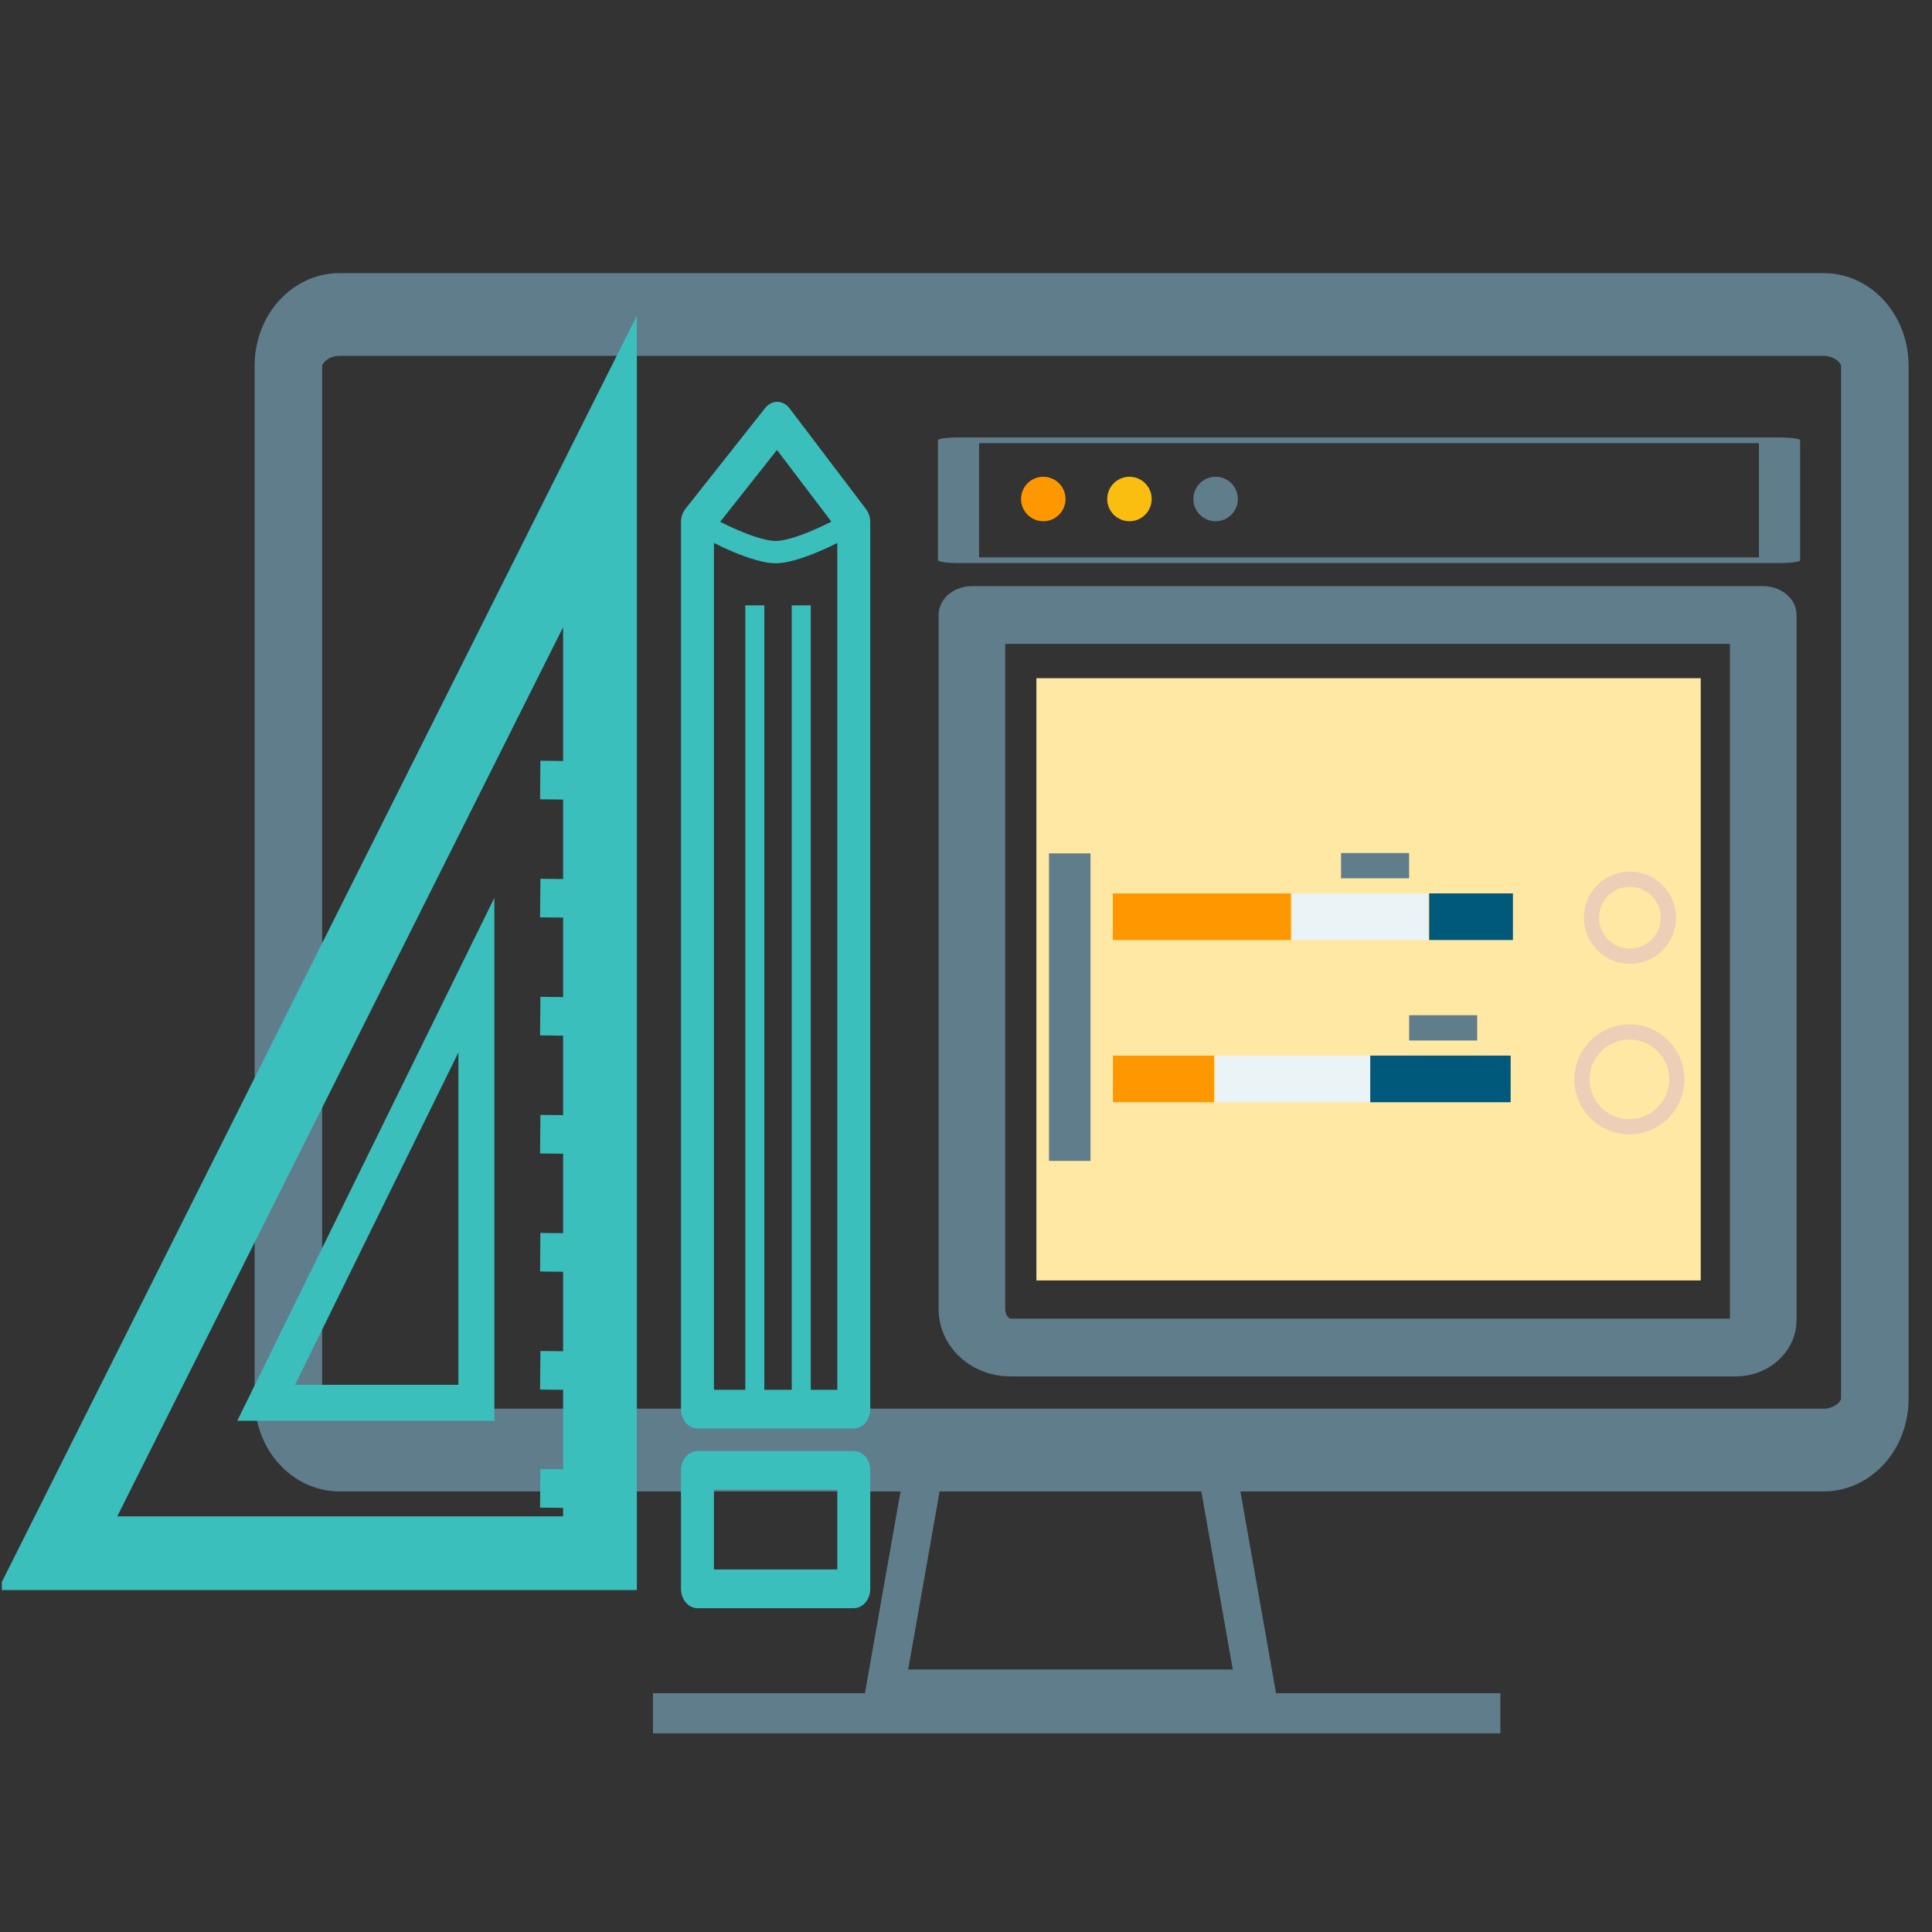
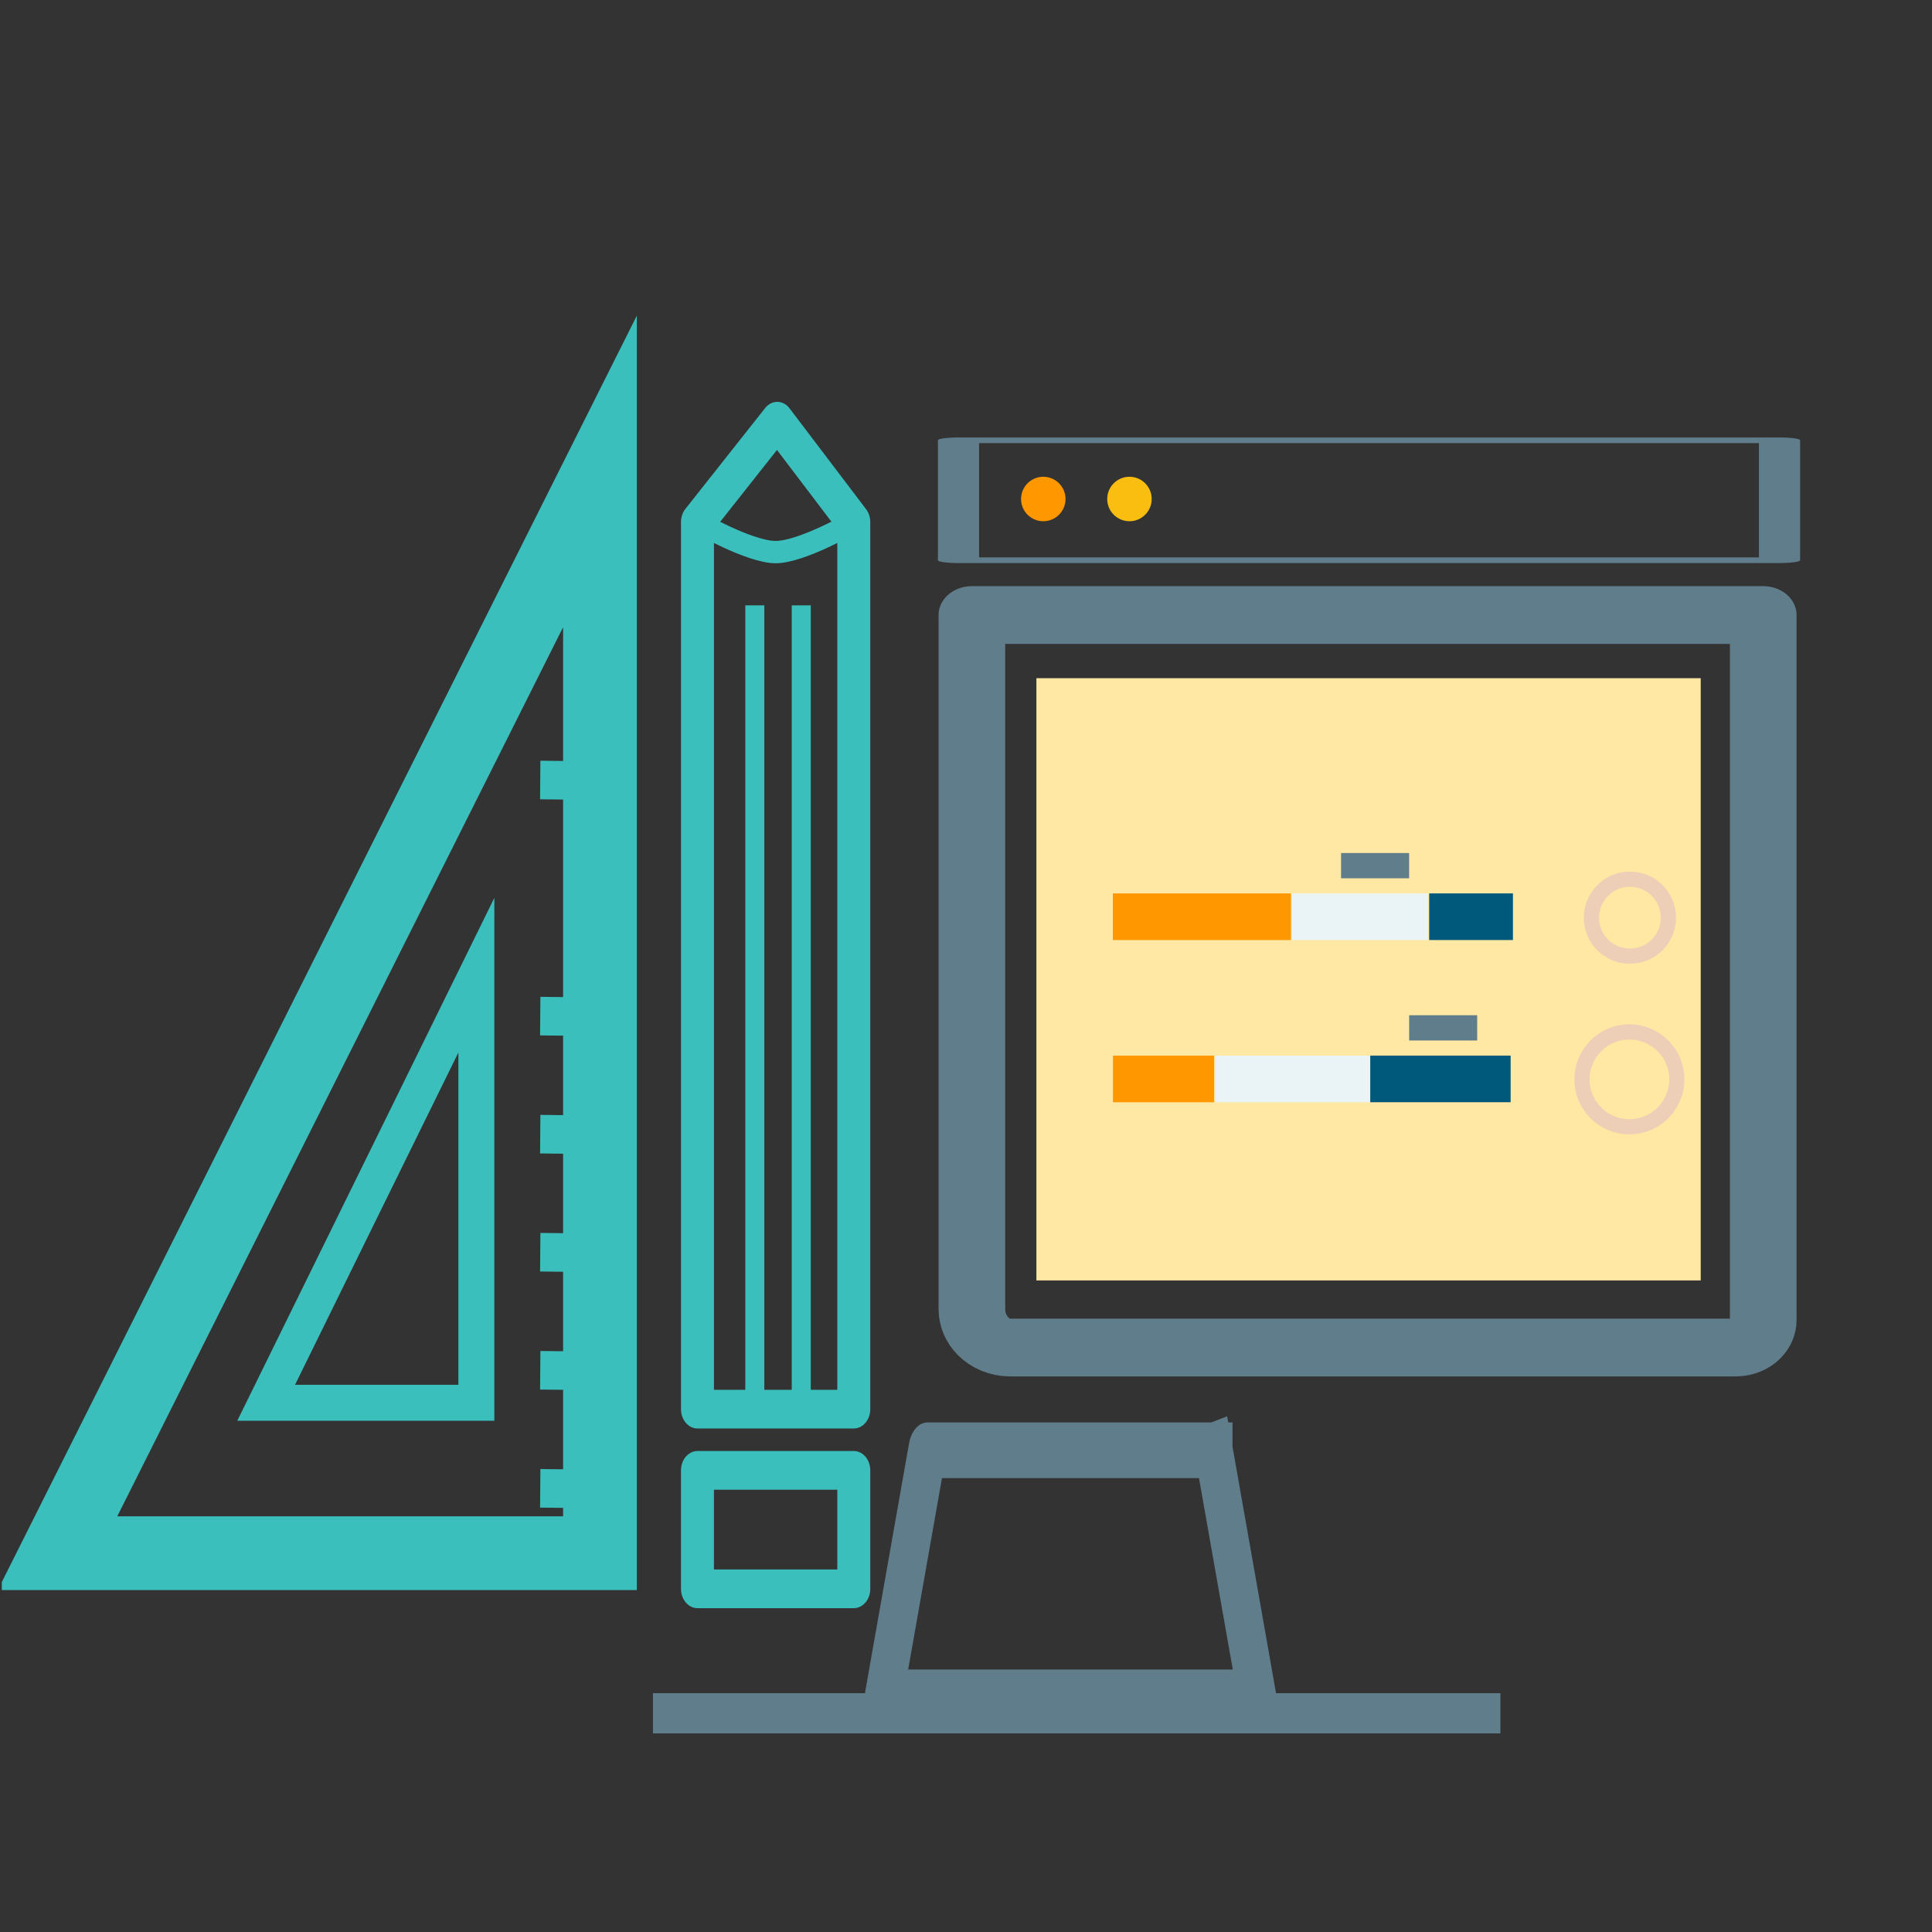
<svg xmlns="http://www.w3.org/2000/svg" width="128px" height="128px" viewBox="0 0 128 128" version="1.1" xml:space="preserve" style="fill-rule:evenodd;clip-rule:evenodd;stroke-miterlimit:1.5;">
  <rect x="0" y="0" width="128" height="128" fill="#333333" stroke="none" />
  <g transform="matrix(1,0,0,1,-552,-736)">
    <g id="ux" transform="matrix(2,0,0,2,552.121,736)">
      <rect x="0" y="0" width="64" height="64" style="fill:none;" />
      <clipPath id="_clip1">
        <rect x="0" y="0" width="64" height="64" />
      </clipPath>
      <g clip-path="url(#_clip1)">
        <g transform="matrix(0.084,0,0,0.084,-76.527,-43.585)">
          <g transform="matrix(1,0,0,1.218,4.54747e-13,-253.276)">
            <g transform="matrix(1,0,0,1.006,0,-10.982)">
-               <path d="M1649.67,758.796c0,-9.107 -9.063,-16.5 -20.226,-16.5l-585.17,-0c-11.163,-0 -20.226,7.393 -20.226,16.5l-0,332.475c-0,9.107 9.063,16.501 20.226,16.501l585.17,-0c11.163,-0 20.226,-7.394 20.226,-16.501l0,-332.475Z" style="fill:none;stroke:#607d8b;stroke-width:26.64px;" />
-             </g>
+               </g>
            <g transform="matrix(1.147,0,0,1.387,-196.446,-427.429)">
-               <path d="M1382.18,1103.78l-98.418,-0l-15,57.675l128.418,0l-15,-57.675Z" style="fill:none;stroke:#607d8b;stroke-width:13px;stroke-linecap:square;stroke-linejoin:round;" />
+               <path d="M1382.18,1103.78l-98.418,-0l-15,57.675l128.418,0l-15,-57.675" style="fill:none;stroke:#607d8b;stroke-width:13px;stroke-linecap:square;stroke-linejoin:round;" />
            </g>
            <g transform="matrix(1,0,0,1,0,27.21)">
              <path d="M1174.31,1161.46l321.2,0" style="fill:none;stroke:#607d8b;stroke-width:13px;stroke-linecap:square;stroke-linejoin:round;" />
            </g>
          </g>
          <g transform="matrix(1,0,0,1.17,-4.54747e-13,-194.482)">
            <g transform="matrix(1.418,0,0,2.417,-760.026,-1307.63)">
              <path d="M1355.07,837.283l-0,177.727l-177.728,-0l177.728,-177.727Zm-20.51,43.452l-0,123.992c-0,-0 -123.992,-0 -123.992,-0l123.992,-123.992Z" style="fill:#3abfbd;" />
            </g>
            <g transform="matrix(0.633,0,0,1.203,247.504,-132.467)">
              <path d="M1355.07,868.502l-0,146.508l-160.159,-0l160.159,-146.508Zm-22.402,43.33l-0,93.098c0,-0 -101.773,-0 -101.773,-0l101.773,-93.098Z" style="fill:#3abfbd;" />
            </g>
            <path d="M1150.13,872.87l-26.766,-0.259" style="fill:none;stroke:#3abfbd;stroke-width:13px;stroke-linejoin:round;" />
            <g transform="matrix(1,0,0,1,0,39.791)">
-               <path d="M1150.13,872.87l-26.766,-0.259" style="fill:none;stroke:#3abfbd;stroke-width:13px;stroke-linejoin:round;" />
-             </g>
+               </g>
            <g transform="matrix(1,0,0,1,0,79.582)">
              <path d="M1150.13,872.87l-26.766,-0.259" style="fill:none;stroke:#3abfbd;stroke-width:13px;stroke-linejoin:round;" />
            </g>
            <g transform="matrix(1,0,0,1,0,119.373)">
              <path d="M1150.13,872.87l-26.766,-0.259" style="fill:none;stroke:#3abfbd;stroke-width:13px;stroke-linejoin:round;" />
            </g>
            <g transform="matrix(1,0,0,1,0,159.164)">
              <path d="M1150.13,872.87l-26.766,-0.259" style="fill:none;stroke:#3abfbd;stroke-width:13px;stroke-linejoin:round;" />
            </g>
            <g transform="matrix(1,0,0,1,0,198.955)">
              <path d="M1150.13,872.87l-26.766,-0.259" style="fill:none;stroke:#3abfbd;stroke-width:13px;stroke-linejoin:round;" />
            </g>
            <g transform="matrix(1,0,0,1,0,238.746)">
              <path d="M1150.13,872.87l-26.766,-0.259" style="fill:none;stroke:#3abfbd;stroke-width:13px;stroke-linejoin:round;" />
            </g>
          </g>
          <g transform="matrix(1,2.70865e-16,-2.60071e-16,1.174,-571.982,-155.776)">
            <path d="M1819,750.03l-30.192,-33.889l-31.457,33.889l0,297.97l61.649,0l-0,-297.97Z" style="fill:none;stroke:#3abfbd;stroke-width:13px;stroke-linejoin:round;" />
            <g transform="matrix(1,0,0,1,0,-3)">
              <rect x="1757.35" y="1071.57" width="61.648" height="39.791" style="fill:none;stroke:#3abfbd;stroke-width:13px;stroke-linejoin:round;" />
            </g>
            <path d="M1798.28,778.006l0,264.026" style="fill:none;stroke:#3abfbd;stroke-width:7.5px;stroke-linejoin:round;" />
            <g transform="matrix(1,0,0,1,-18.314,0)">
              <path d="M1798.28,778.006l0,264.026" style="fill:none;stroke:#3abfbd;stroke-width:7.5px;stroke-linejoin:round;" />
            </g>
            <path d="M1757.35,750.03c0,0 20.55,10.079 30.825,10.079c10.274,0 30.824,-10.079 30.824,-10.079" style="fill:none;stroke:#3abfbd;stroke-width:7.5px;stroke-linejoin:round;" />
          </g>
          <g transform="matrix(1.173,0,0,1.173,-255.161,-206.102)">
            <g transform="matrix(0.357,0,0,0.554,976.436,434.825)">
              <rect x="1024.05" y="742.296" width="625.622" height="365.476" style="fill:#ffe7a4;" />
            </g>
            <g transform="matrix(1.12,0,0,0.971,-176.942,22.861)">
              <path d="M1574.4,825.912l-237.546,-0l0,240.316c0,7.345 5.167,13.308 11.531,13.308l217.758,0c4.557,0 8.257,-4.27 8.257,-9.53l0,-244.094Z" style="fill:none;stroke:#607d8b;stroke-width:20px;stroke-linejoin:round;" />
            </g>
            <g>
              <g transform="matrix(1.162,0,0,0.159,-237.599,634.752)">
                <rect x="1336.86" y="825.912" width="237.546" height="253.625" style="fill:none;stroke:#607d8b;stroke-width:11.91px;stroke-linejoin:round;" />
              </g>
              <circle cx="1344.34" cy="785.812" r="7.477" style="fill:#ff9800;" />
              <g transform="matrix(1,0,0,1,28.967,0)">
                <circle cx="1344.34" cy="785.812" r="7.477" style="fill:#fabe11;" />
              </g>
              <g transform="matrix(1,0,0,1,57.933,0)">
-                 <circle cx="1344.34" cy="785.812" r="7.477" style="fill:#607d8b;" />
-               </g>
+                 </g>
            </g>
            <g transform="matrix(1.698,0,0,1.698,-1014.96,-604.526)">
              <g transform="matrix(6.34685e-17,1.037,-1.037,6.34685e-17,2047.3,867.467)">
                <g transform="matrix(2.226,0,0,1.625,19.486,-423.82)">
                  <rect x="4" y="606" width="4" height="16" style="fill:#eaf3f6;" />
                </g>
                <g transform="matrix(1.206,1.2326e-32,6.67656e-33,0.812,15.849,72.453)">
                  <rect x="4" y="606" width="4" height="16" style="fill:#607d8b;" />
                </g>
                <g transform="matrix(2.226,0,0,0.895,-2.778,64.403)">
                  <rect x="14" y="584" width="4" height="38" style="fill:#ff9800;" />
                </g>
                <g transform="matrix(2.226,0,0,0.615,-25.042,178.16)">
                  <rect x="24" y="596" width="4" height="26" style="fill:#00597b;" />
                </g>
                <g transform="matrix(5.9075e-17,-0.965,0.965,5.9075e-17,-697.114,1162.16)">
                  <circle cx="663" cy="756.615" r="7.615" style="fill:none;stroke:#edceb6;stroke-width:3px;" />
                </g>
              </g>
              <g transform="matrix(6.34685e-17,1.037,-1.037,6.34685e-17,2047.3,899.582)">
                <g transform="matrix(2.226,0,0,1.869,19.486,-561.032)">
                  <rect x="4" y="606" width="4" height="16" style="fill:#eaf3f6;" />
                </g>
                <g transform="matrix(1.206,1.2326e-32,6.67656e-33,0.812,15.849,59.453)">
                  <rect x="4" y="606" width="4" height="16" style="fill:#607d8b;" />
                </g>
                <g transform="matrix(2.226,1.37212e-32,0,0.508,-2.778,305.095)">
                  <rect x="14" y="584" width="4" height="38" style="fill:#ff9800;" />
                </g>
                <g transform="matrix(2.226,0,0,1.031,-25.042,-69.337)">
                  <rect x="24" y="596" width="4" height="26" style="fill:#00597b;" />
                </g>
                <g transform="matrix(7.27995e-17,-1.189,1.189,7.27995e-17,-866.7,1310.77)">
                  <circle cx="663" cy="756.615" r="7.615" style="fill:none;stroke:#edceb6;stroke-width:2.43px;" />
                </g>
              </g>
              <g transform="matrix(1,0,0,0.691,838.697,379.785)">
-                 <path d="M556,736.885l0,88.115" style="fill:none;stroke:#607d8b;stroke-width:8.22px;" />
-               </g>
+                 </g>
            </g>
          </g>
        </g>
      </g>
    </g>
  </g>
</svg>